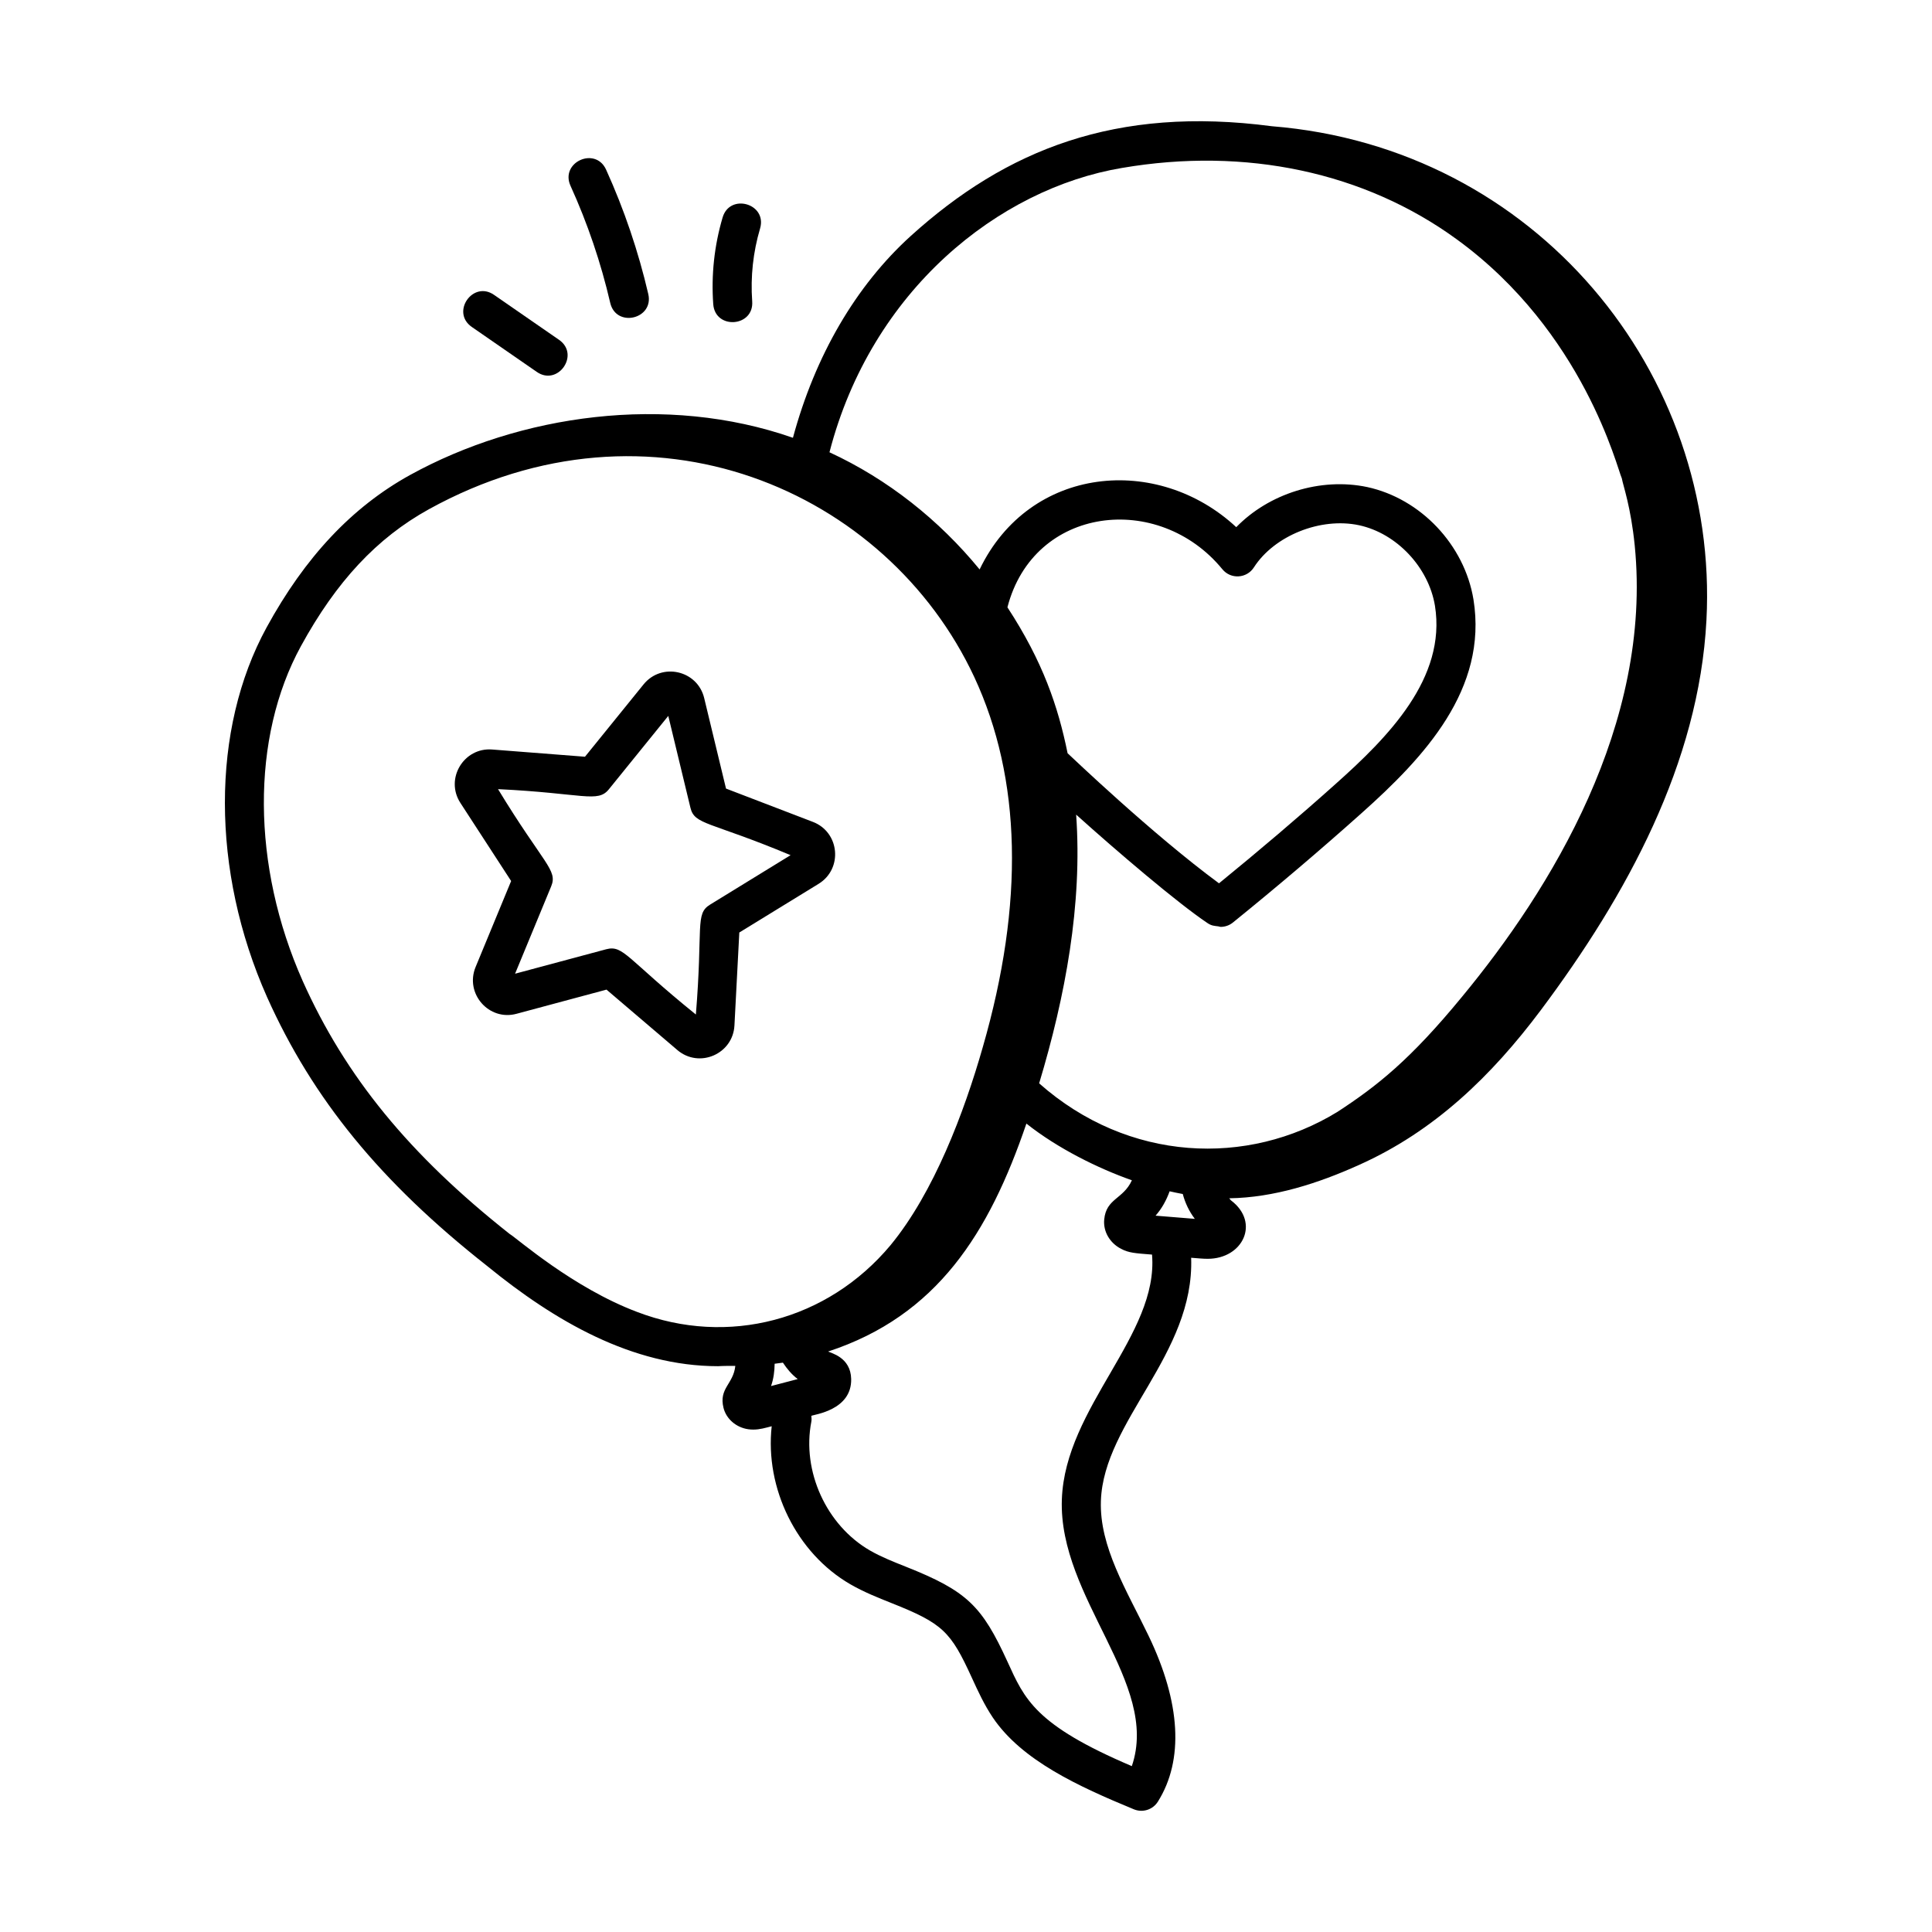
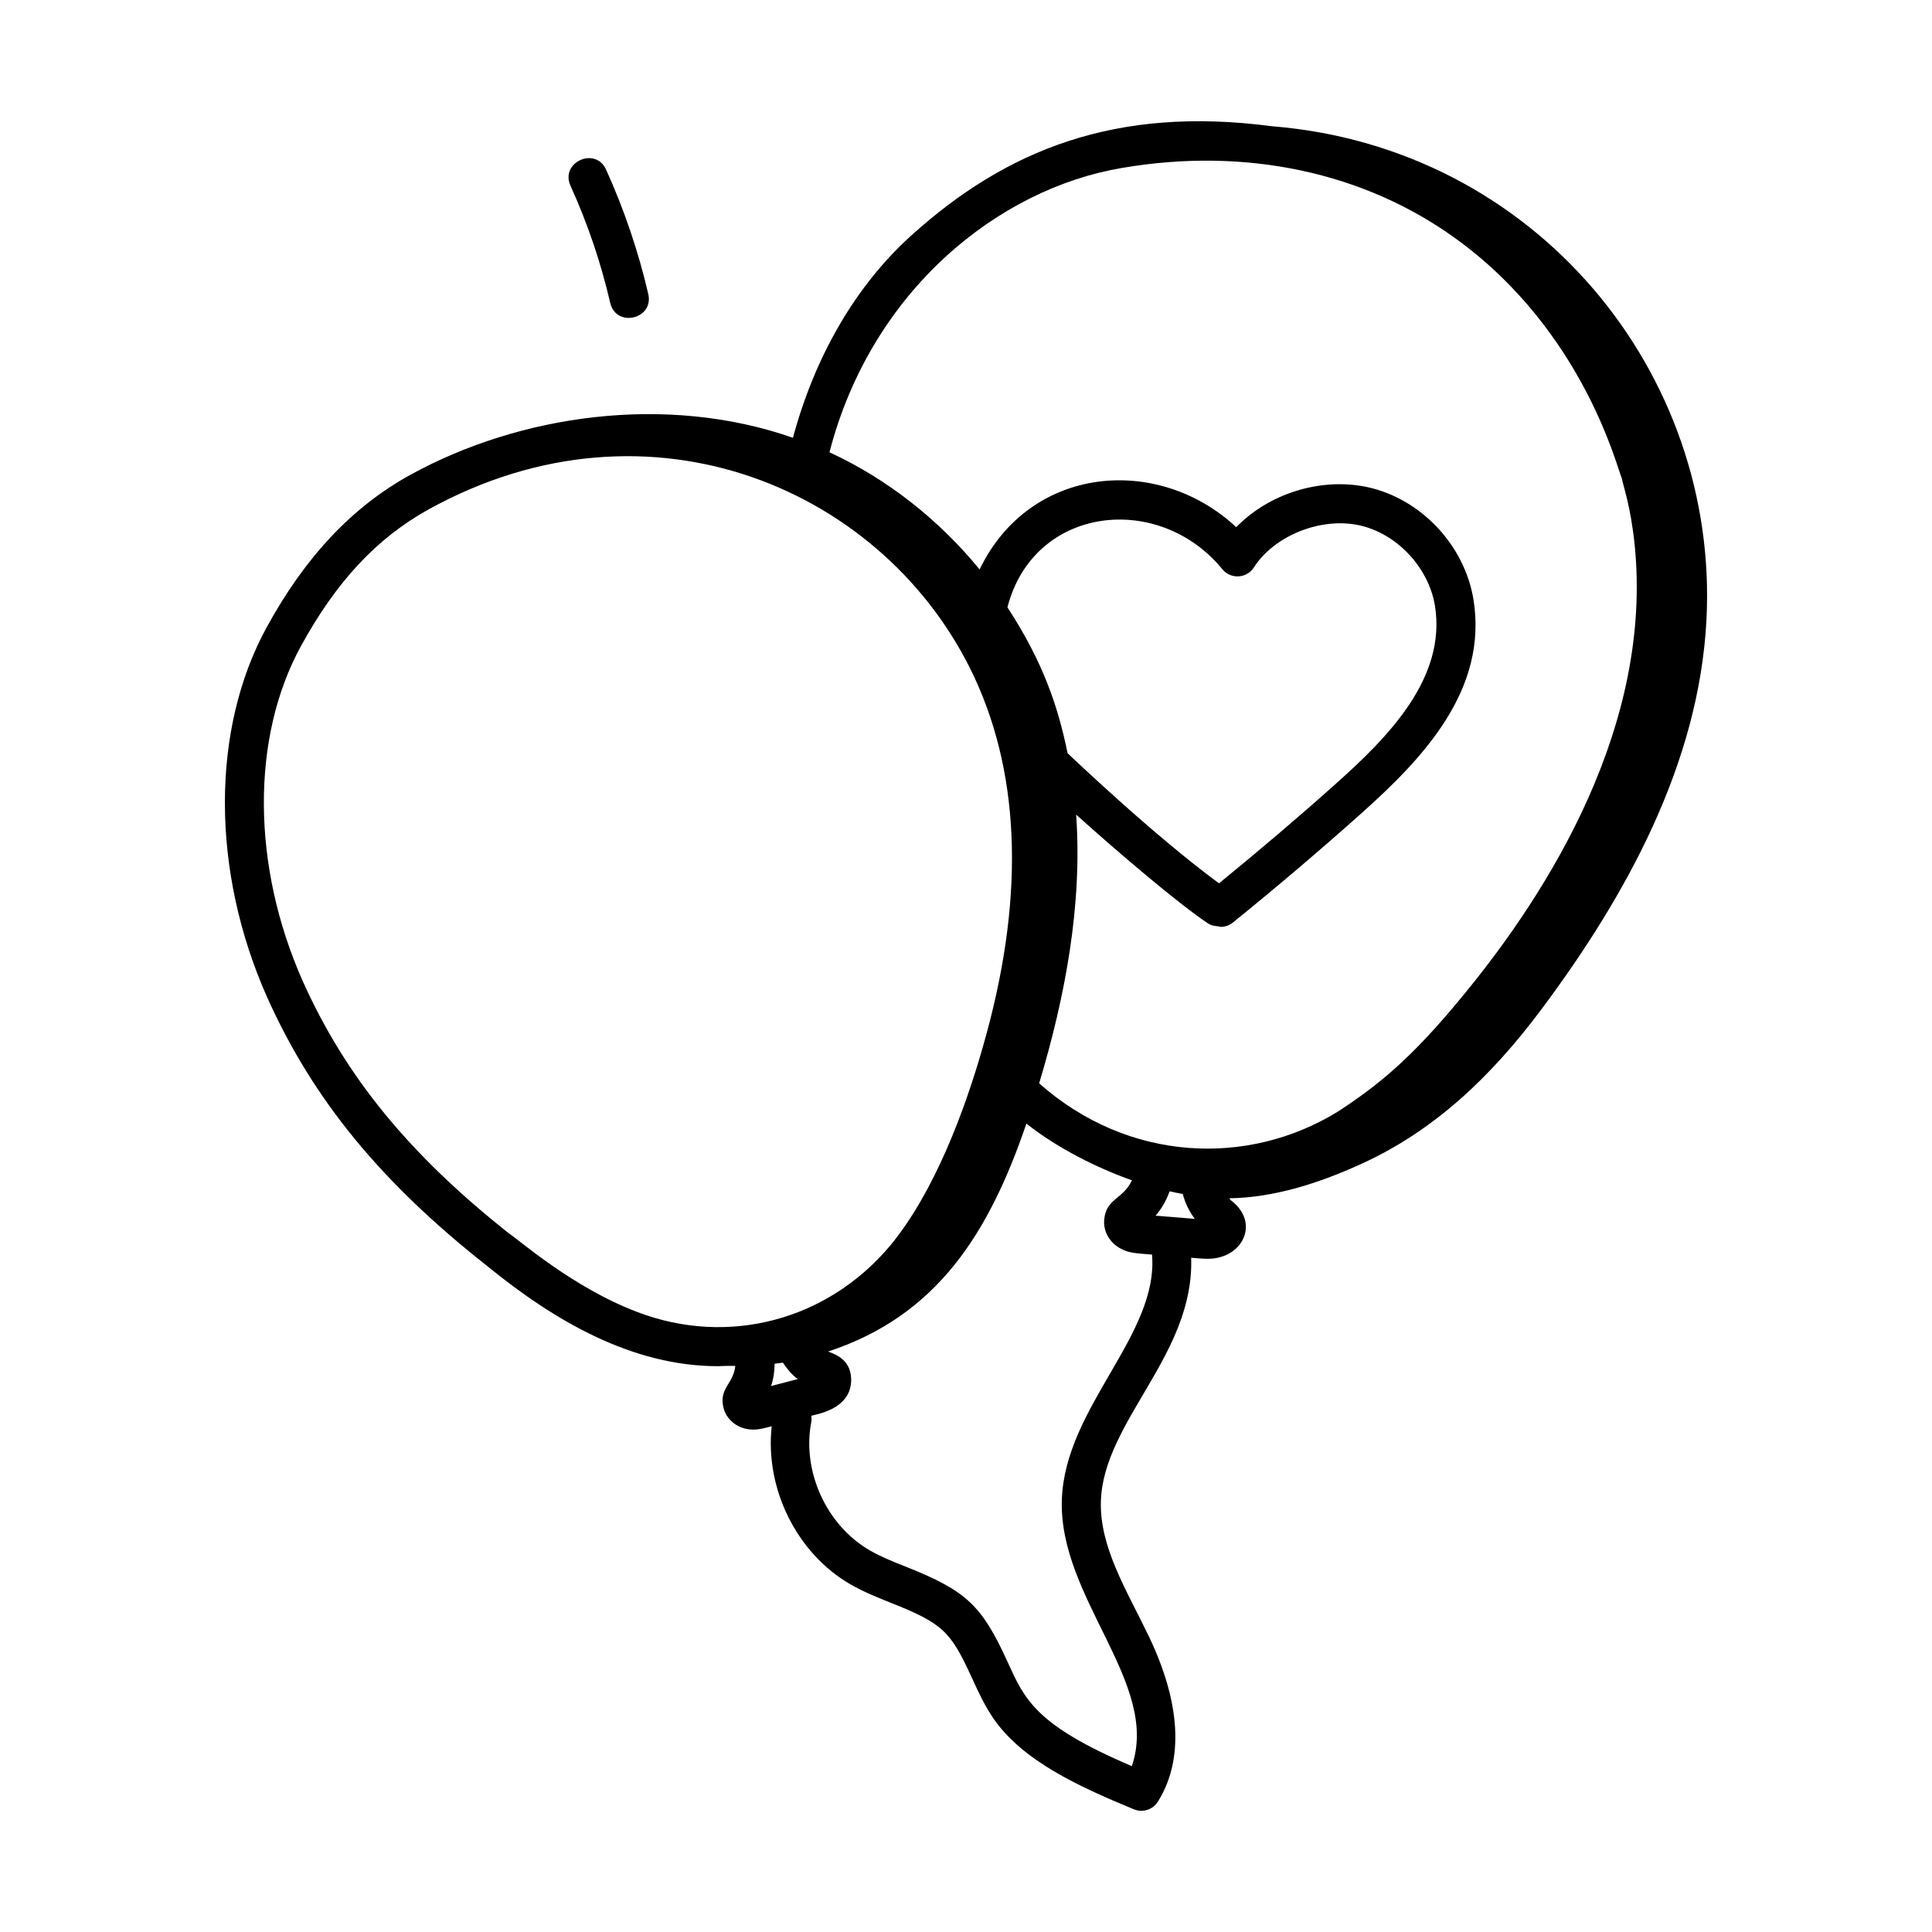
<svg xmlns="http://www.w3.org/2000/svg" fill="#000000" width="800px" height="800px" version="1.1" viewBox="144 144 512 512">
  <g>
    <path d="m369.37 563.86c3.539 2.043 7.277 3.531 10.887 4.969 13.625 5.414 15.688 7.527 21.309 19.828 1.602 3.496 3.254 7.109 5.539 10.508 7.676 11.375 22.68 18.25 37.387 24.324 2.375 0.969 5.039 0.074 6.359-2.035 6.918-11.027 6.062-26.23-2.473-43.969-5.762-11.984-13.062-23.555-12.629-35.77 0.75-21.152 24.816-38.797 23.918-64.395 1.828 0.145 3.148 0.277 4.375 0.277 9.371 0 13.941-9.609 6.195-15.473-0.191-0.148-0.293-0.398-0.473-0.566 11.82-0.168 23.59-3.961 34.359-8.824 19.949-8.91 35.133-23.582 48.227-41.062 22.758-30.438 41.883-65.398 43.871-103.3 3.449-65.398-45.141-125.29-115.18-130.92-41.359-5.449-70.422 6.234-95.66 29.062-14.562 13.195-25.359 31.699-31.246 53.504-33.59-11.742-72.395-6.168-101.53 9.895-15.324 8.484-27.738 21.684-37.953 40.359-14.77 27.008-14.738 64.512 0.09 97.902 12.141 27.121 30.137 49.121 58.352 71.32 17.824 14.547 38.402 26.562 61.219 26.562 0.461 0 0.84-0.109 4.551-0.074-0.5 4.824-4.418 5.914-3.133 11.105 0.723 2.945 3.371 5.231 6.582 5.68 1.828 0.242 3.328-0.043 5.055-0.5l1.137-0.297c-1.816 16.402 6.527 33.613 20.867 41.895zm97.68-185.77c-17.781-13.094-39.43-33.852-40.125-34.473-2.527-12.391-6.527-24.25-15.945-38.672 6.957-26.953 40.09-30.688 56.953-10.098 2.254 2.754 6.477 2.453 8.359-0.48 5.41-8.418 17.668-13.352 27.867-11.176 9.965 2.148 18.426 11.133 20.117 21.332 3.082 19.188-12.398 34.82-26.379 47.281-9.832 8.801-20.219 17.613-30.848 26.285zm-41.648 163.26c-0.93 26.219 26.094 48.668 18.543 70.691-25.715-10.938-28.43-17.789-32.961-27.695-6.773-14.805-10.73-18.715-26.902-25.145-3.418-1.355-6.644-2.641-9.535-4.309-11.562-6.68-18.094-21.035-15.531-34.145 0.102-0.523 0.047-1.031-0.008-1.535 0.691-0.371 10.754-1.465 10.562-9.781-0.133-5.758-5.34-6.832-6.109-7.266 28.891-9.48 42.66-31.387 52.547-60.406 8.277 6.586 19.055 11.895 27.957 15.027-2.312 5.062-6.797 4.754-7.336 10.387-0.305 3.176 1.469 6.234 4.484 7.785 2.066 1.078 3.637 1.156 8.188 1.52 1.785 21.293-23.027 40.371-23.898 64.871zm24.828-75.184c1.672-1.867 2.871-4.098 3.734-6.461 1.156 0.258 2.316 0.512 3.481 0.719 0.633 2.371 1.703 4.633 3.195 6.586-2.684-0.219-11.117-0.902-10.41-0.844zm-8.883-277.66c32.785-5.609 64.309 1.117 88.762 18.957 33.691 24.543 42.496 60.809 43.688 63.293 0.375 2.055 2.391 7.527 3.426 17.832 4.699 47.379-22.273 91.141-45.738 119.53-13.727 16.715-22.508 23.664-33.047 30.539-23.793 14.582-55.418 13.367-79.051-7.559 6.949-23.09 11.492-47.441 9.805-71.215 10.777 9.691 26.734 23.32 34.785 28.73 1.137 0.77 1.832 0.734 2.891 0.883 0.211 0.027 0.406 0.137 0.617 0.137 1.141 0 2.293-0.379 3.25-1.152 11.762-9.523 23.219-19.262 34.051-28.945 16.68-14.879 33.531-32.891 29.699-56.676-2.394-14.469-13.973-26.715-28.172-29.789-12.445-2.613-26.078 1.773-34.691 10.637-20.809-19.367-54.707-16.422-68.012 11.199-10.777-13.152-24.379-23.938-39.789-31.047 11.098-42.934 44.852-69.875 77.527-75.355zm-217.14 215.44c-13.539-30.484-13.719-64.48-0.461-88.707 9.375-17.141 20.141-28.664 33.879-36.266 58.801-32.449 121.42-5.137 144.58 44.477 12.508 26.891 13.266 59.871 2.246 98.043-4.941 17.301-12.949 38.508-24.43 52.469-16.715 20.027-43.113 26.918-67.141 17.73-17.109-6.438-31.844-19.516-33.828-20.691-26.57-20.992-43.5-41.699-54.848-67.055zm125.08 101.46c0.734-0.09 1.461-0.18 2.191-0.289 1.086 1.641 2.352 3.164 3.926 4.352l-7.07 1.848c0.668-1.895 0.934-3.898 0.953-5.91z" />
-     <path d="m304.73 406.26 18.762 16c0.004 0.008 0.004 0.008 0.004 0.008 5.836 4.957 14.75 1.051 15.141-6.516l1.289-24.629 21.012-12.898c6.5-3.996 5.582-13.699-1.516-16.418l-23.02-8.828-5.781-23.973c-1.777-7.402-11.285-9.551-16.078-3.625l-15.516 19.16-24.578-1.914c-7.539-0.609-12.602 7.754-8.43 14.168l13.438 20.684-9.414 22.781c-2.91 7.047 3.535 14.402 10.871 12.395zm-28.746-53.129c22.609 1.086 26.398 3.723 29.375 0.035l15.742-19.445 5.867 24.324c1.102 4.602 4.879 3.531 26.543 12.582l-21.332 13.102c-4.035 2.473-1.852 5.754-3.766 29.129-18.355-14.828-19.184-18.477-23.742-17.301l-24.172 6.484 9.559-23.129c1.812-4.367-1.895-5.762-14.074-25.781z" />
-     <path d="m292.14 234.05-17.207-11.902c-5.606-3.91-11.535 4.609-5.891 8.504l17.207 11.902c5.602 3.902 11.543-4.602 5.891-8.504z" />
    <path d="m315.8 221.92c-2.629-11.316-6.391-22.402-11.18-32.965-2.844-6.234-12.25-1.949-9.43 4.285 4.512 9.926 8.055 20.367 10.527 31.023 1.559 6.691 11.629 4.309 10.082-2.344z" />
-     <path d="m335.5 201.63c-2.203 7.473-3.039 15.199-2.484 22.969 0.488 6.828 10.82 6.098 10.324-0.742-0.469-6.523 0.234-13.02 2.086-19.301 1.945-6.594-8-9.461-9.926-2.926z" />
  </g>
</svg>